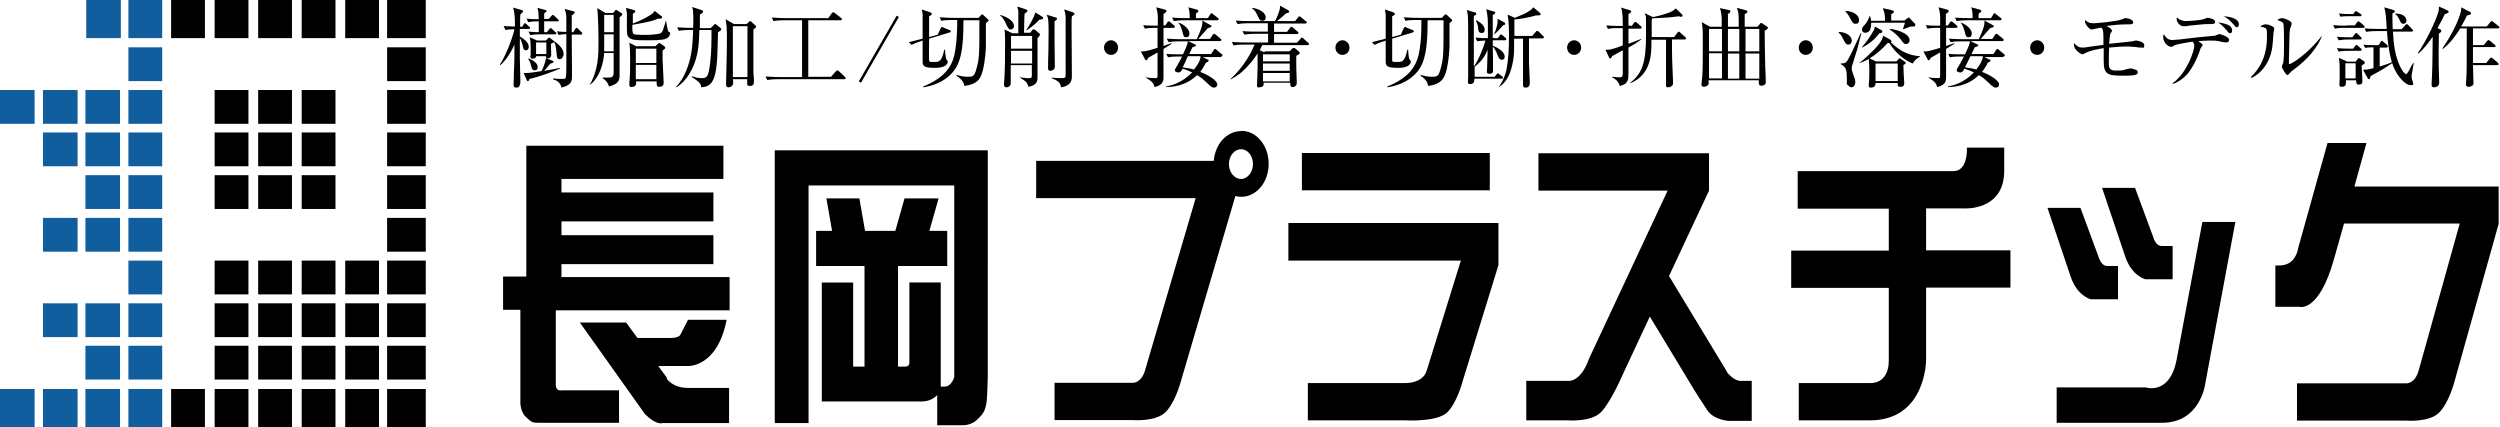
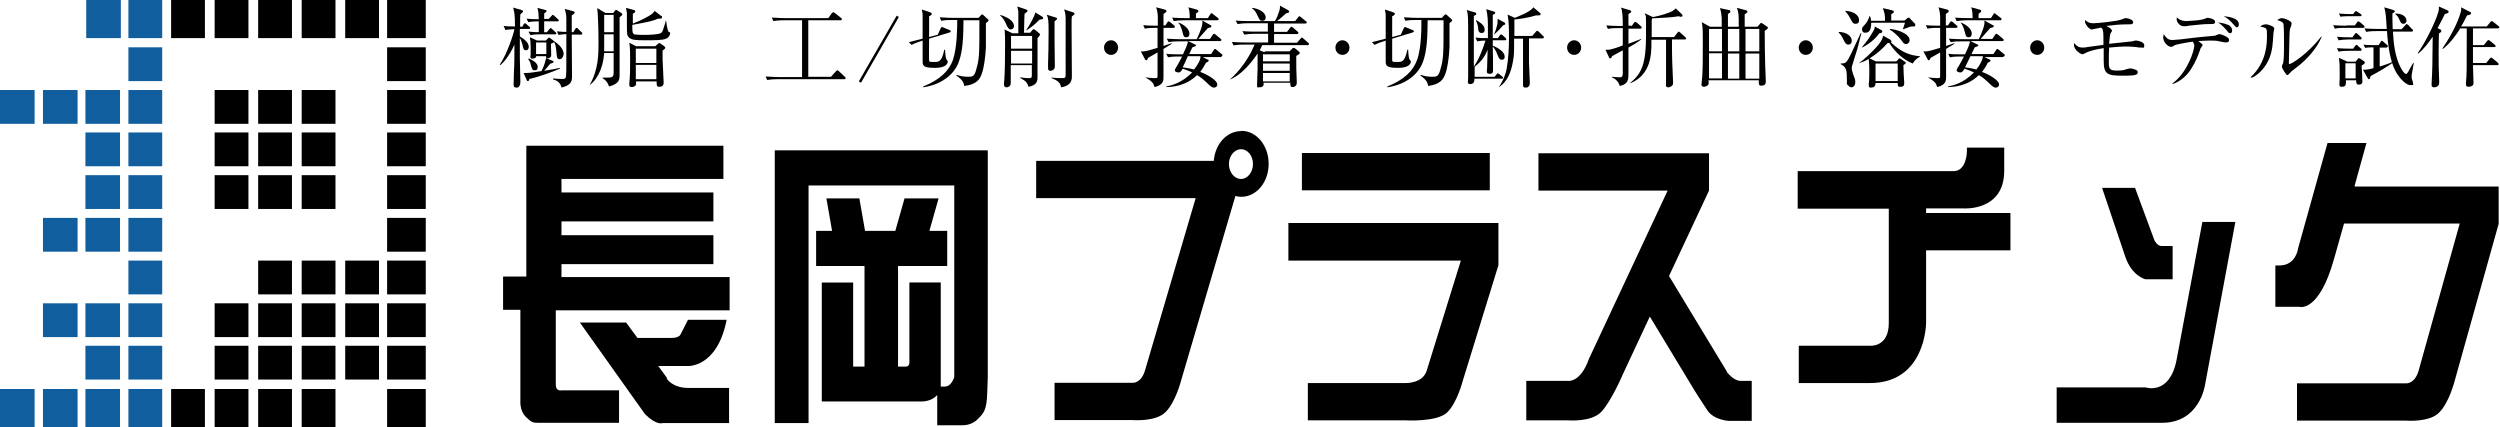
<svg xmlns="http://www.w3.org/2000/svg" version="1.1" viewBox="0 0 924.8 158">
  <defs>
    <style>
      .cls-1 {
        fill: #115e9e;
      }
    </style>
  </defs>
  <g>
    <g id="_レイヤー_1" data-name="レイヤー_1">
      <g>
        <g>
          <path d="M299.1,55.6h-12.5v100.9h12.5v-87.9h53.9v70.9s-1,3.5-3.5,3.5h-1.5c0-.4,0-.8,0-1.3v-37.2h-11.6v29.8s0,1.3-1.4,1.3h-2.8v-37.2h18.2v-13h-6.6l3.4-12h-12.6l-3.4,12h-11.2l-2.1-12h-12.2l2.1,12h-5.9v13h17.9v37.2h-4.2v-31.1h-11.6v44h37.3s3.4,0,5.4-2.4v11.2h9.3s3.3.2,5.6-2.2c2.4-2.3,3.4-3.5,3.6-9.8.2-5,.2-5.7.2-5.8h0V55.6h-66.4Z" />
          <path d="M476.6,82.6v13.8h63.8l-12.6,40.6c-1.4,4.9-7.8,4.7-7.8,4.7h-36.2v13.8h36.2s11.7.7,15.4-3c3.7-3.7,5.7-11.6,5.7-11.6l13.2-42.8v-15.6h-77.7Z" />
          <rect x="481.6" y="56.6" width="69.5" height="13.8" />
-           <path d="M712.4,77.1h14s15,1.1,15-13.9v-8.6h-13.8v1.5s-.1,7.2-4.9,7.2h-57.7v13.9h33.7v15.5h-36.1v13.8h36.1v26.8c0,9.1-7,8.4-7,8.4h-26.3v13.8h26.3c20.8,0,20.8-22.3,20.8-22.3v-26.8h31.2v-13.8h-31.2v-15.5Z" />
+           <path d="M712.4,77.1h14s15,1.1,15-13.9v-8.6h-13.8v1.5s-.1,7.2-4.9,7.2h-57.7v13.9h33.7v15.5h-36.1h36.1v26.8c0,9.1-7,8.4-7,8.4h-26.3v13.8h26.3c20.8,0,20.8-22.3,20.8-22.3v-26.8h31.2v-13.8h-31.2v-15.5Z" />
          <path d="M207.7,97.7h56.2v-10.7h-56.2v-5.1h56.2v-10.7h-56.2v-5h59.9v-12.3h-72.9v48.4h-8.6v12.3h6.4v33.7s-.3,3.5,1.9,5.8c2.3,2.3,2.8,2.3,5,2.3h29.6v-12h-21.3s-2.1.5-2.1-2.1v-27.5h64.3v-12.3h-62.2v-4.6Z" />
          <path d="M246.8,139.9l-3.3-4.5h10.8s11,.8,14.5-17.1h-14.3l-2.8,5.5s-.5,1.2-3.3,1.2h-12.6l-4.2-5.7h-17.1l24.1,33.9c4.3,4.3,6.5,3.3,6.5,3.3h24.6v-13h-15.1c-6,0-8-3.5-8-3.5Z" />
          <path d="M871,68.8l4.4-15.9h-14.4l-10.9,39s-.7,6.3-6.9,6.3h-1.5v15.3h8.9s7.2,2.3,12.8-17.7l3.7-13.1h42.8l-15.2,54.4c-1.4,4.9-4.5,4.7-4.5,4.7h-40.5v13.8h40.5s8.5.7,12.1-3c3.7-3.7,5.7-11.6,5.7-11.6l16.3-58.2v-13.8h-53.2Z" />
          <path d="M805.2,132.9c-2.5,13.5-11.5,10.4-11.5,10.4h-32.9v13.1h39c14,0,15.9-14.1,15.9-14.1l11.2-60.2h-12.2l-9.5,50.8Z" />
          <path d="M459.1,48.5c-5.3,0-9.6,4.8-10.1,11h-65.7v13.8h59l-18.7,63.6c-1.4,4.9-4.5,4.7-4.5,4.7h-29v13.8h29s8.5.7,12.1-3c3.7-3.7,5.7-11.6,5.7-11.6l20.1-68.3c.7.2,1.4.3,2.2.3,5.6,0,10.1-5.4,10.1-12.2s-4.5-12.2-10.1-12.2ZM459.1,66.2c-2.5,0-4.5-2.5-4.5-5.5s2-5.5,4.5-5.5,4.4,2.5,4.4,5.5-2,5.5-4.4,5.5Z" />
          <path d="M638.9,137.6l-21.5-35.5,14.8-31.6v-13.8h-63.1v13.8h47.8l-29.1,62.2c-3.1,8.9-7.7,8.2-7.7,8.2h-15.5v14.6h15.5s8.4.7,12.1-3c3.7-3.7,8.1-14,8.1-14l10-21.4,16.7,27.6s2.2,3.5,4.6,7.1c2.4,3.6,7.9,3.9,7.9,3.9h8.5v-14.8h-4.1c-2.7,0-5.2-3.4-5.2-3.4Z" />
-           <path d="M773.4,110.7h10.1v-12.3h-4c-2.2,0-3.1-3.1-3.1-3.1l-6.8-18.4h-12.2s6.2,18.4,8.6,25.5c2.4,7.1,7.4,8.3,7.4,8.3Z" />
          <path d="M793.6,103.3h10.1v-12.3h-4c-2.3,0-3.1-3.1-3.1-3.1l-6.8-18.4h-12.2s6.2,18.4,8.6,25.5c2.4,7.1,7.4,8.3,7.4,8.3Z" />
        </g>
        <g>
          <path d="M202.1,15.7v4.3h-3.8v-4.3h3.8ZM198.5,14.9l-2.5-1.1c.2,1.2.3,1.8.3,3.6s0,1.5,0,2.7c0,.1-.1.7-.1.9,0,.4.2.7.7.7s1.5-.2,1.4-.9h3.7c0,.4,0,.8.6.8s1.3-.4,1.3-1.2-.1-3.5-.1-4.2c.1,0,.8-.4.9-.4.2-.1.2-.2.2-.3.5.7.7,1.2,1,4.4.1,1.4.2,2,1.2,2s1.4-1.6,1.4-1.8c0-1.1-.4-2.7-3.4-4.8h-.1c0,0-.3-.2-.4-.4l-1.1-.8c0,0-.3-.2-.4-.2s-.2,0-.4.3l-.8.8h-3.3ZM186.8,11.1c1.2-.2,2.3-.3,3.5-.3-.3,1.7-2.6,8.9-5.4,13.1l.2.2c.9-.8,3.1-2.9,5.2-7.6,0,3.4,0,7.2-.2,10.3,0,.7-.1,4.1-.1,4.4,0,.6,0,1.2,1,1.2s.9-.3,1.2-.7c.2-.3.3-.7.3-1.4,0-2.4-.2-6.3-.2-8.7,0-2.6,0-4.1,0-7.6.5.9.8,2,1,2.6.3,1.5.4,2,1.3,2s1-1,1-1.3c0-1.8-2.3-3.2-3.3-3.8v-2.8h3.3c.2,0,.5,0,.5-.3s0-.3-.3-.5l-1-.9c0,0-.4-.4-.6-.4s-.5.3-.5.4l-.5.9h-.8c0-.6,0-4.2.1-4.6q1-.8,1-1.1c0-.3-.3-.4-.6-.5l-3.1-.9c.4,1.4.7,2.3.7,7-2.4,0-3.5-.1-4.2-.2l.6,1.3ZM208.9,3.3c.2.8.6,1.7.6,3.4,0,.7,0,4.3,0,5.1-.3,0-1.7,0-3.5-.2l.6,1.3c.5,0,1.1-.2,2.9-.3v2.7c0,1.5,0,8,0,8.7s0,4.1-.2,4.6c-.2.6-.5.6-1.5.6-1.5,0-2.4-.1-3.2-.2v.4c1.9.4,2.8,1.6,3.1,3,3.6-.9,3.9-2.3,3.9-4.2s-.1-12.9-.1-15.4h3.4c.2,0,.5,0,.5-.4s-.1-.3-.3-.5l-1.2-1.2c-.2-.2-.4-.4-.6-.4s-.4.3-.5.4l-.7,1.2h-.6c0-.9,0-5.2,0-6.2.5-.3,1.1-.7,1.1-1.1s-.6-.4-.7-.5l-3.1-.8ZM201.3,7c0-.2,0-1.7,0-2,0,0,.5-.4.6-.5.2-.2.3-.3.3-.4,0-.3-.3-.4-.5-.4l-2.9-.8c.4,1.4.4,1.7.5,4.2-2.1,0-2.8,0-4.5-.2l.6,1.3c1.4-.3,3-.3,3.9-.3v4c-.6,0-2,0-3.8-.2l.7,1.3c1.5-.3,3-.3,3.8-.3h5.3c.2,0,.5,0,.5-.3s-.2-.4-.3-.5l-1.2-1.1c0,0-.4-.4-.6-.4s-.2,0-.5.4l-.9,1.1h-1c0-.6,0-3.4,0-4h4.9c.2,0,.5,0,.5-.3s-.2-.4-.3-.5l-1.3-1.2c-.3-.3-.5-.4-.6-.4s-.2,0-.5.4l-1,1.1h-1.6ZM207.1,25.1c-1.2.3-2.7.6-5.8,1.1.4-.4,1.9-2.2,2.2-2.6.6-.2,1.3-.4,1.3-.7s-.2-.3-.6-.5l-2.2-.9c-.5,2.3-1,3.4-1.7,4.8-1.5.2-4.1.7-5.5.7s-.7,0-1.1,0l1.1,2.5c0,.2.2.5.5.5s.5-.4.5-.8c3-.6,8.1-2.4,11.3-3.8v-.3ZM195.4,21.9c.3.4.7.8,1,2.2.3,1.1.4,1.9,1.4,1.9s1.1-.6,1.1-1.3c0-1.7-2.7-2.8-3.4-3.1v.2Z" />
          <path d="M227,5.5v6.4h-3.5v-6.4h3.5ZM223.8,4.7l-2.9-1.7c0,.3.2,1.5.2,1.8.1,1.1.3,6.2.3,10.8s0,10.1-3.3,15.9h0c1.8-1.3,3.1-3.3,4-5.5,1.1-2.8,1.2-4.6,1.4-6.4h3.5c0,1.8,0,4.8,0,6.6s0,2.5-2,2.5-1.6,0-2.1,0v.2c.9.6,1.8,1.3,2.4,3.1,3.6-1,3.9-2.3,3.9-4.3h0c0-7.7,0-14.6,0-21.3.4-.3,1-.8,1-1.1s-.2-.4-.4-.5l-1.2-.8c-.2-.1-.4-.3-.6-.3-.3,0-.4,0-.6.4l-.6.7h-2.9ZM227,12.7v6.3h-3.5c0-1.8,0-4.5,0-6.3h3.5ZM235.5,17.2l-2.7-1.4c.3,2,.3,3.9.3,6.7s0,5.2-.3,8.4v.5c0,.6.3.8.9.8s1.4-.3,1.6-1c0-.4,0-.6,0-1.1h7.6c0,1.5,0,2,.9,2s1.7-.2,1.7-1.6-.4-7.3-.4-8.7c0-1.4,0-2.3,0-3.1.4-.3,1-.7,1-1s-.2-.4-.4-.6l-1.2-.9c-.1,0-.5-.3-.6-.3-.2,0-.5.3-.7.5l-.8.7h-6.8ZM242.8,18v5.3h-7.6v-5.3h7.6ZM242.8,24v5.3h-7.6v-5.3h7.6ZM242.3,3.9c-.1.1-.7.8-.8,1-.8.7-3.8,2.5-7.4,3.8,0-.1,0-2.7,0-3.6.5-.3.9-.5.9-.9s-.3-.4-.6-.5l-2.8-.8c0,.3.2,1.5.3,1.8,0,.3,0,3.7,0,4.3,0,3.7,0,4.1.8,4.9.9.8,2,1,5.8,1s6.6,0,7.9-.6c1.2-.5,1.5-1.6,1.5-2s0-.2-.1-.3c-.2-.1-.4-.2-.5-.3-.4-.5-.8-3.2-.9-4h-.2c0,.6-.1.8-.6,2.3-.4,1.3-.6,1.9-1.1,2.2-.8.6-4.6.7-5.8.7s-2.3,0-3.3-.1c-1.5,0-1.5-.7-1.5-3.6,6.5-1.2,7.1-1.3,9.5-2.3.4,0,.5,0,.6,0,.3,0,.9,0,.9-.5s-.2-.5-.3-.5l-2.5-1.9Z" />
-           <path d="M276.5,9.7v18.8h-5.4V9.7h5.4ZM258.9,10.4c0-.6,0-3.3,0-3.9,0-.4,0-.6,0-1.1.6-.4,1.2-.7,1.2-1.1s-.4-.5-.6-.6l-3.5-1.1c.2.6.4,1,.4,2,0,.7.2,2.5,0,5.7h-.9c-.5,0-2.4,0-5-.2l.6,1.3c1.5-.3,3.3-.3,3.8-.3h1.5c-.2,7.5-1,11.2-2.5,14.9-.9,2.2-2.1,4.4-3.8,6.1l.2.2c1.2-.8,4.3-3,6.5-8.6,1.7-4.3,1.8-8.9,1.9-12.6h4.5c0,4,0,8.1-.5,12.1-.6,5.4-1.3,5.7-3,5.7s-2.1-.2-3.8-.7v.3c1.2.7,1.9,1.3,2.5,1.8.9.8.9,1.3,1,2,3.4-.3,5.7-1.4,6-13.2l.2-6.7v-.5c.5-.3,1.2-.6,1.2-1s-.2-.5-.3-.6l-1.5-1.2c-.2-.2-.3-.2-.5-.2s-.3.2-.4.3l-1.2,1.2h-4.1ZM271.5,8.9l-3.1-1.8c.4,1.9.5,4.3.5,6.8,0,3.7,0,5-.3,16.3,0,.1,0,.9,0,1.1s0,1,.9,1,1.5-.7,1.6-1c.2-.5.1-1.8,0-2h5.3c0,.6,0,1,0,1.4,0,.6,0,1.1.9,1.1s1.6-.1,1.6-1.7-.2-2.8-.2-3.3v-15.9c.5-.4,1-.7,1-1s-.2-.4-.3-.5l-1.4-1.3c-.2-.2-.3-.3-.5-.3s-.2,0-.3.2l-1,.9h-4.6Z" />
          <path d="M310.9,7.5c.2,0,.5,0,.5-.4s-.2-.4-.3-.5l-2.3-1.8c-.3-.2-.5-.3-.6-.3s-.3.2-.5.4l-1.3,1.8h-15.9s-2.4,0-5-.2l.6,1.3c1.5-.3,3.6-.3,3.8-.3h6.8v21h-8.5s-2.4,0-5-.2l.6,1.3c1.5-.3,3.6-.3,3.8-.3h24.7c.2,0,.5,0,.5-.4s-.2-.4-.3-.5l-2.1-2c-.1,0-.4-.4-.6-.4s-.2,0-.6.4l-1.8,2h-8.4V7.5h11.7Z" />
          <path d="M317.7,30.1l.8.5,14-24.3-.8-.5-14,24.3Z" />
          <path d="M347,12.6l.9-2c.2-.3.3-.6.5-.6s.4,0,.6.2l2.2.9c.2,0,.5.2.5.5s-.3.3-.4.4l-7.6,2.3c0,1.3-.1,7.7,0,8.1,0,.3.3.5.7.5.6,0,1.1,0,1.6,0,1.2,0,2.4,0,3.3-4.5h.3c0,.5.2,2.9.4,3.3.1.3.2.4.5.8.1,0,.1.4.1.4,0,.5-.6,1.3-1.3,1.6-1,.5-2.4.6-3.5.6-4.5,0-4.5-.9-4.5-2.7s0-6.4,0-7.4l-.5.2c-2,.6-3,1.1-3.6,1.4l-1-1c1.6-.4,1.9-.5,5.1-1.3,0-3.6,0-7.5,0-8.6,0-.9-.2-1.6-.3-2.2l3.2,1.1c0,0,.5.2.5.5,0,.4-.5.7-1,.9,0,.6,0,1,0,1.5,0,1,0,5.3,0,6.2l3.3-.9ZM361.8,6.8l1-1.1c.2-.2.4-.4.5-.4s.4.2.6.4l1.3,1.2c.2.2.5.4.5.6s-.2.4-.3.5c0,0-.7.5-.7.6,0,0,0,.4,0,.4v8.6c-.2,3.9-.8,7.8-1.5,9.6-.7,2-1.7,4-6.5,4.6-.2-1.1-.4-2.1-3-3.9l.2-.2c.6.2,2.2.7,4,.7s2.5,0,3.2-2.6c1.2-4.1,1.2-5.5,1.2-18.3h-5.9v.3c0,9.2-.8,12.8-2,15.8-1.5,3.5-5.5,7.6-12.9,8.7v-.3c6.2-2.5,9.5-5.7,11-9.8,1.6-4.7,1.6-12.4,1.6-14.8h-2.1c-.9,0-2.4,0-3.8.3l-.6-1.3c2.6.2,4.5.2,5,.2h9.4Z" />
          <path d="M381.8,18h-7.8v-4.7h7.8v4.7ZM378.8,12.5c.1-4.8.1-5.4.2-7.4,1-.8,1.1-.8,1.1-1.1s-.2-.3-.5-.5l-3.3-1.1c.2.8.3,1.2.4,1.7,0,.8,0,1.8,0,8.2h-2.2l-2.9-1.4c.2,1.3.2,4.2.2,4.7,0,3.8,0,11.7-.4,15.2,0,.3,0,.4,0,.5,0,.8.5,1,.9,1,.7,0,1-.3,1.2-.5.3-.3.4-.5.4-1.4s0-5.3,0-6.3h7.8v3.7c0,1-.2,1.1-1.3,1.1s-2.2-.2-3-.3v.2c1,.6,2,1.2,2.4,1.8.6,1,.6,1.2.6,1.5,3.4-.5,3.4-2.5,3.4-3.5,0-2.3,0-6,0-8.4s0-4.5,0-6.1c.4-.5.9-.9.9-1.3s0-.3-.3-.5l-1.4-1.2c-.3-.2-.4-.3-.6-.3s-.4.2-.5.3l-.8,1h-2.7ZM381.8,23.5h-7.8v-4.7h7.8v4.7ZM370,5.7c1.3,1.2,1.8,2.3,2.4,3.7.6,1.2,1,1.5,1.5,1.5s1.2-.4,1.2-1.3-.8-2.8-5.1-4.1v.3ZM387.2,5.4c.6,1.5.7,2,.7,6.5s-.1,8.7-.2,11.6c0,.3,0,1.5,0,1.8,0,.5.3.9.8.9s.9-.2,1.3-.5c.4-.4.4-.9.4-1.2s-.1-8.1-.1-9.6,0-2.4,0-7c.8-.6.9-.7.9-1s-.2-.4-.4-.4l-3.5-1.1ZM383,4.6c-.4,1.6-1.9,4.3-3.4,6.6h.2c2.6-1.8,2.8-2,4.7-3.9.2,0,.9-.2,1-.2.2,0,.4-.2.4-.4s-.1-.4-.3-.5l-2.6-1.6ZM393.6,3.4c.6,1.4.6,3.1.6,3.6v20.2c0,1.6,0,1.7-1.6,1.7s-2.7-.1-3.6-.2v.2c1.7.7,3.3,1.4,3.5,3.4,4-.6,4-3,4-4.1s0-.6,0-1.2c-.1-10.7-.1-11.9-.1-16.3s0-3.4.1-4.6c.9-.7,1-.8,1-1s-.3-.4-.4-.5l-3.4-1.1Z" />
          <path d="M411,20.3c1.5,0,2.6-1.2,2.6-2.7s-1.2-2.7-2.6-2.7-2.6,1.2-2.6,2.7,1.1,2.7,2.6,2.7Z" />
          <path d="M444.1,20.9c0,1.4-1.2,3.3-2.4,4.8-.7-.2-2-.5-4.2-.8.5-.9,1.3-2.7,1.9-4.1h4.6ZM451.7,20.9c.1,0,.5,0,.5-.4s-.2-.4-.3-.5l-1.8-1.5c-.4-.3-.5-.4-.6-.4-.2,0-.4.2-.5.4l-1,1.5h-8.1c.8-1.7.9-1.9,1.2-2.5,1-.3,1.3-.4,1.3-.7s0-.2-.2-.3l-2.7-1.3h11.8c.1,0,.5,0,.5-.4s-.2-.3-.3-.5l-1.8-1.5c-.1,0-.4-.3-.6-.3s-.4.2-.5.4l-1,1.5h-4.3c.1-.1,1.7-2,3.5-4,1.2-.3,1.3-.3,1.3-.7s0-.3-.3-.4l-3-1.7c0,.7,0,1.4-.1,1.6-.3,1.7-1.8,4.9-2,5.3h-6.1c-.6,0-2.4,0-5-.2l.7,1.3c1.4-.3,3-.3,3.8-.3h3.3c0,1.1-1.2,3.5-1.8,4.8h-1.2c-1.7,0-3.3,0-5-.2l.7,1.3c1.4-.3,3-.3,3.8-.3h1.4c-.4.7-1.2,2.4-2.4,4.3-.2.4-.3.6-.3.8,0,.6.9.8,1.4.8s.9-.3,1.5-1.4c1.1.4,2.1.7,3.5,1.4-3.9,4-7.8,4.8-9.6,5.2v.2c2,0,7.2-.3,11.4-4.4,1.6.9,1.7,1,4.7,3.8.9.8,1.3.8,1.6.8.5,0,1.2-.3,1.2-1.2,0-1.4-3.3-3.5-6.3-4.6,1.2-1.6,1.7-2.7,2.1-3.4.6-.3,1-.4,1-.8s0-.3-.4-.4l-1.8-.9h6.9ZM430.4,9.5v-4.3c.1-.1.8-.6.9-.7.1,0,.2-.2.2-.4,0-.2-.2-.4-.4-.5l-3.4-.9c.5,1.6.6,2.8.6,3.3v3.5c-1.8,0-3.5,0-5.4-.2l.6,1.3c1.5-.3,3-.3,3.8-.3h.9v7.4c-4.6,1.4-5.3,1.4-6.2,1.3l1.6,3c.1.2.2.3.4.3.3,0,.5-.3.7-.9.5-.3,3-1.7,3.5-2v8.4c0,1,0,1.1-1.1,1.1s-1.8-.1-3.4-.3h0c2.8,1.7,3,2.3,3.4,3.6,3.3-.7,3.3-2.6,3.3-3.6s0-1.3,0-1.6c0-1.3,0-7.5,0-8.9.4-.3,2.6-1.6,3.1-1.9l-.2-.2c-.4.2-.7.2-2.9,1v-6.7h3.7c.2,0,.5,0,.5-.4s-.2-.4-.3-.5l-1.4-1.2c-.4-.3-.5-.3-.6-.3-.2,0-.4.2-.5.4l-.7,1.1h-.6ZM442.4,6.7c0-1.2,0-1.4,0-1.7.7-.4.9-.6.9-.9s-.2-.4-.4-.5l-3.3-.9c.4,1.1.5,2.2.5,4h-1.5c-.9,0-2.9,0-5-.2l.6,1.3c1.3-.2,2.5-.3,3.8-.3h12.3c.2,0,.5,0,.5-.4s-.2-.3-.3-.5l-1.7-1.3c-.3-.3-.4-.4-.6-.4s-.3,0-.5.4l-.9,1.4h-4.4ZM435.9,8.4c.5.6,1,1.4,1.6,3.7.3,1.3.5,1.7,1.3,1.7s1.2-.5,1.2-1.4-.6-1.8-1.3-2.4c-.6-.6-1.5-1.2-2.8-1.7h0Z" />
          <path d="M477.1,23.5v2.7h-9.9v-2.7h9.9ZM467.7,19.3l-1.7-.7c.5-.9.7-1.4.9-1.9h16.8c.1,0,.5,0,.5-.4s-.3-.5-.3-.5l-1.7-1.5c-.2-.2-.4-.4-.6-.4s-.2,0-.5.4l-1.3,1.5h-8.5v-3.2h8.5c0,0,.5,0,.5-.4s0-.3-.3-.5l-1.7-1.5c0,0-.4-.3-.6-.3s-.3.2-.5.4l-1.1,1.5h-4.8v-3.1h11.6c.1,0,.5,0,.5-.4s-.3-.4-.4-.5l-1.7-1.4c-.3-.2-.5-.4-.6-.4s-.2,0-.5.4l-1.1,1.4h-6.7c1.2-.9,2.8-2.4,3.4-2.9.1,0,.7-.2.8-.2.1,0,.3-.2.3-.4s-.3-.5-.5-.6l-2.9-1.6c0,.7,0,1.3-.4,2.3-.4,1.2-.9,2.6-1.5,3.4h-9.5c-.6,0-2.8,0-5-.2l.7,1.3c1.2-.2,2.5-.3,3.8-.3h7.4v3.1h-4.4c-.9,0-2.9,0-5-.2l.7,1.3c1.3-.2,2.5-.3,3.8-.3h5v3.2h-8.4c-.5,0-2.8,0-5-.2l.6,1.3c1.5-.3,3-.3,3.8-.3h4c-.5,1.1-.8,1.8-1.3,2.8-2,3.7-4.5,7.1-7.6,9.9v.2c1.1-.6,2.5-1.3,4.2-2.8,2.8-2.5,4.6-5,5.8-6.8,0,1.4,0,4.1,0,5.6,0,.9-.2,5.2-.2,6.2s.3.7.7.7,1.1,0,1.4-.4c.4-.3.4-.7.3-1.3h9.9c0,1,0,1.6.8,1.6s.9-.2,1.3-.6c.2-.2.3-.6.3-1v-.3c-.2-4.5-.2-5.1-.2-9.6.1-.1.8-.6,1-.6.1-.1.3-.3.3-.5s-.2-.4-.4-.6l-1.2-1c-.4-.3-.5-.3-.6-.3-.3,0-.5.2-.7.4l-.9.9h-9ZM477.1,20.1v2.6h-9.9v-2.6h9.9ZM477.1,27v3.1h-9.9v-3.1h9.9ZM463.3,3.2c.4.3,1.2.9,1.9,2.6.7,1.5.9,1.9,1.7,1.9s1.3-.3,1.3-1.3c0-1.8-2.5-3.2-5-3.5v.3Z" />
          <path d="M496.6,20.3c1.5,0,2.6-1.2,2.6-2.7s-1.2-2.7-2.6-2.7-2.6,1.2-2.6,2.7,1.1,2.7,2.6,2.7Z" />
          <path d="M518.3,12.6l.9-2c.2-.3.3-.6.5-.6s.4,0,.6.2l2.2.9c.2,0,.5.2.5.5s-.3.3-.4.4l-7.6,2.3c0,1.3,0,7.7,0,8.1,0,.3.3.5.7.5.5,0,1.1,0,1.6,0,1.2,0,2.4,0,3.3-4.5h.3c0,.5.2,2.9.4,3.3.1.3.2.4.5.8.1,0,.1.4.1.4,0,.5-.6,1.3-1.3,1.6-1,.5-2.4.6-3.5.6-4.5,0-4.5-.9-4.5-2.7s0-6.4,0-7.4l-.5.2c-2,.6-3,1.1-3.6,1.4l-1-1c1.6-.4,1.9-.5,5.1-1.3,0-3.6,0-7.5,0-8.6,0-.9-.2-1.6-.3-2.2l3.2,1.1c0,0,.5.2.5.5,0,.4-.5.7-1,.9,0,.6,0,1,0,1.5,0,1,0,5.3,0,6.2l3.3-.9ZM533.2,6.8l1-1.1c.2-.2.4-.4.6-.4s.4.2.6.4l1.3,1.2c.2.2.5.4.5.6s-.2.4-.3.5c0,0-.7.5-.7.6,0,0,0,.4,0,.4v8.6c-.2,3.9-.8,7.8-1.5,9.6-.7,2-1.8,4-6.4,4.6-.2-1.1-.4-2.1-2.9-3.9l.2-.2c.6.2,2.2.7,4,.7s2.5,0,3.2-2.6c1.2-4.1,1.2-5.5,1.2-18.3h-5.9v.3c0,9.2-.8,12.8-2,15.8-1.5,3.5-5.5,7.6-12.9,8.7v-.3c6.2-2.5,9.5-5.7,11-9.8,1.7-4.7,1.6-12.4,1.6-14.8h-2.1c-.9,0-2.4,0-3.8.3l-.6-1.3c2.6.2,4.5.2,5,.2h9.4Z" />
          <path d="M546,7.7c.4.7.8,2,.8,2.7,0,.6.1,1.8,1.2,1.8s1.2-.6,1.2-1.3c0-1.6-1.8-2.7-3.2-3.5v.2ZM546.3,15.3c.9-.2,1.5-.2,3.2-.3-.7,2.5-2.6,7.4-4.3,9.6,0-1,0-6.9,0-6.9V6.5c0,0,0-.6,0-.6.6-.3.9-.4.9-.8s-.3-.5-.5-.5l-3-.9c.5,1.8.5,2.1.5,11.7s0,6.9,0,13.3c0,.2-.1,1.3-.1,1.6s0,.8.8.8c1.6,0,1.6-1.2,1.6-2h10.1c.2,0,.5,0,.5-.3s-.2-.4-.3-.5l-1-.8c-.1,0-.5-.4-.6-.4s-.3.2-.5.4l-.7.9h-7.4v-3.7s0,0,0,0c2.4-1.9,3.7-3.6,4.8-6.3,0,1-.2,5.7-.2,6.8,0,.2-.1,1.1-.1,1.3,0,.4.2.8.9.8s1.4,0,1.4-1.3,0-6.9-.1-8.8c.5.6,1.1,1.3,1.8,3.2.3.7.6,1.7,1.5,1.7s1.1-.4,1.1-1.2c0-1.5-1.9-3-4.4-4,0-.7,0-1.6,0-2h4.5c.2,0,.5,0,.5-.4s-.2-.3-.3-.5l-1-.9c-.5-.4-.6-.4-.6-.4-.2,0-.4.3-.5.4l-.7,1h-1.9c0-1.8,0-3.6,0-5.4s0-2.6,0-3.2c.5-.2.9-.4.9-.8s-.2-.3-.4-.4l-2.9-.9c.6,2.4.6,4.8.6,7.2s0,3,0,3.5c-2.1,0-2.9,0-4.6-.2l.6,1.3ZM560.3,7.2c1.5-.1,5.4-.7,7.9-1.5,1.3,0,1.7,0,1.7-.4s-.1-.4-.2-.5l-2.5-2.1c-.3.4-.7,1-2.4,1.9-.8.5-1.2.6-4.4,2l-2.7-1.2c.5,2.7.5,5.7.5,8.5,0,4-.2,7.9-.9,11.8-.7,3.2-2.2,5.6-2.9,6.6h0c3.3-2.1,4.6-5.7,5.3-9.7.4-2.3.4-2.9.4-8.3h3.3c0,10.9,0,11,0,15.4,0,.3,0,1.5,0,1.7,0,.4,0,1,.9,1s1-.2,1.3-.6c.3-.3.3-.7.3-1.2v-.3l-.3-7.3v-8.8c0,0,0,0,0,0h5c.1,0,.5,0,.5-.4s0-.3-.3-.5l-1.5-1.5c-.2-.2-.5-.4-.7-.4s-.2,0-.5.4l-1.3,1.5h-6.6c0-.9,0-4.8,0-5.6v-.6ZM554,6.8c0,1.3,0,1.6-.1,2.2-.3,1.3-.7,2.6-1.3,3.8h0c1.3-1,2.1-1.9,3.5-3.5.2,0,.7-.1.7-.5s-.2-.4-.3-.5l-2.6-1.4Z" />
          <path d="M582.3,20.3c1.5,0,2.6-1.2,2.6-2.7s-1.2-2.7-2.6-2.7-2.6,1.2-2.6,2.7,1.1,2.7,2.6,2.7Z" />
          <path d="M611,7.3c0,2.1,0,4.2,0,6.4h8.3l1.2-1.6c.3-.4.4-.4.5-.4.2,0,.5.3.6.4l1.8,1.6c.2.2.3.3.3.5,0,.4-.4.4-.5.4h-4.7c0,0,0,.3,0,.4,0,7.3.1,8.1.4,15.4,0,0,0,0,0,.2,0,.5,0,.8-.4,1.1-.4.4-.9.6-1.4.6-.9,0-.9-.6-.8-1.4,0-1.3,0-15.9,0-16.2h-5.4v.9c0,4.1,0,12-7.8,15.2v-.2c4.3-3.4,5.8-7.3,5.8-17.5s0-6.1-.5-8.2l3,1.4c.8-.1,3.6-.7,5.9-1.6.6-.2,1.8-.7,2.6-1.6l2.3,2.2c.1,0,.2.4.2.5s0,.4-.5.4-.5,0-.8-.2c-3.5.5-4.2.5-10,.8h0v.6ZM603.5,9.8l.9-1.3c0,0,.3-.4.5-.4s.2,0,.6.3l1.5,1.3c.2.2.3.3.3.5,0,.3-.3.4-.5.4h-4.4v5.6c.7-.3,4-1.5,4.7-1.8v.2c-1.4,1.1-3.2,2.2-4.7,3,0,.8,0,3.6,0,5.4,0,1.8,0,3.4,0,3.9,0,2.5,0,4.2-3.2,4.9-.3-.9-.9-2.3-2.9-3.2v-.2c1.3.1,2.1.2,2.6.2.8,0,1.4,0,1.4-1.5,0-2.7,0-5.8,0-8.5-1.4.8-2.9,1.6-4,2.2,0,.3-.3.8-.7.8s-.3-.2-.4-.4l-1.3-2.8c.3,0,.6,0,1,0,1.1,0,3.9-1,5.4-1.6,0-1.1,0-6.1,0-6.4h-1.7c-1.3,0-2.6,0-3.8.3l-.6-1.3c2.2.2,4.3.2,5,.2h1.1c0-1.5,0-4-.3-5.4,0-.6-.2-1-.4-1.4l3.4,1c.1,0,.4.2.4.5s0,.3-1,.9c0,.7,0,3.7,0,4.3h1.1Z" />
          <path d="M643.4,10.7v8.3h-4.2v-8.3h4.2ZM639.2,9.9c0-.2,0-4,0-4.7.9-.6.9-.7.9-.9,0-.4-.2-.6-.6-.6l-3.3-.7c.3.7.5,1.4.7,3.8,0,.4,0,2.6,0,3.1h-4.3l-3.1-1.7c.4,2,.4,2.7.4,7.9s0,9-.2,12.2c0,.4-.3,2.5-.3,3,0,.7.6.8.9.8.6,0,1.5-.4,1.7-.9.1-.2.1-.4,0-1.5h18.6c0,1.4,0,2,.9,2s1.7-.3,1.7-1.4-.1-3.9-.2-5.4c-.1-4.4-.2-8.3-.2-13.5.5-.3,1.2-.8,1.2-1.1s-.2-.4-.4-.5l-1.6-1.1c0,0-.3-.2-.5-.2s-.3,0-.5.4l-.9,1h-4.7c0-.4,0-2.1,0-2.3v-2.3c.9-.6,1-.7,1-1s0-.3-.5-.5l-3.4-.9c.7,1.8.7,2.6.7,7h-4.2ZM643.4,19.8v9.3h-4.2v-9.3h4.2ZM632.2,29v-9.3h4.8v9.3h-4.8ZM632.2,19v-8.3h4.8v8.3h-4.8ZM650.8,10.7v8.3h-5.1v-8.3h5.1ZM650.8,19.8v9.3h-5.1v-9.3h5.1Z" />
          <path d="M668,20.3c1.5,0,2.6-1.2,2.6-2.7s-1.2-2.7-2.6-2.7-2.6,1.2-2.6,2.7,1.1,2.7,2.6,2.7Z" />
          <path d="M702,23.5v6.5h-8.2v-6.5h8.2ZM693.9,22.7l-2.3-1.1c2.5-1.5,4.7-3.5,6.7-5.7q.3,0,.6,0c2.1,3.5,5.5,6.4,8.7,7.6.3-.6.9-1.6,2.6-2.5v-.2c-3.5-.3-6.7-1.3-10.7-5.1.1-.1.2-.2.2-.4s-.2-.4-.4-.6l-2.7-1.5c-.2,1-.5,1.8-1.6,3.2-2.1,2.6-6.1,6.2-7.4,7h0c1-.3,2.1-.7,3.7-1.6.2,2.7.2,3,.2,4.4s0,3.2-.2,4.9c0,.1,0,.4,0,.6,0,.6.3.7.8.7,1.6,0,1.7-1.1,1.7-1.7h8.2c0,.9,0,1.4.8,1.4s1.6,0,1.6-1.2,0-.5,0-.6c-.2-2.8-.2-3.2-.3-6.2.1,0,.6-.5.7-.5.1-.1.2-.2.2-.3,0-.2-.2-.4-.4-.5l-1.3-.9c-.4-.3-.4-.3-.6-.3s-.3,0-.5.4l-.7.7h-7.6ZM692.1,7.5c0-.9-.3-1.2-.4-1.6h-.1c-.5,1.7-1.3,2.6-1.4,2.8-1.1,1.2-1.4,1.5-1.4,2.1s.2,1.3,1.1,1.3,2.3-.1,2.3-3.7h12.5c-.2.8-.7,2-.8,2.4h.1c.3,0,1.9-.7,2.3-.8.5-.2.6-.2,1.3-.2s.9,0,.9-.6-.1-.4-.3-.6l-1.6-1.7c-.3-.4-.4-.4-.5-.4s-.2,0-.6.3l-1,.8h-4.9v-2.3c.9-.6,1-.7,1-.9,0-.4-.4-.5-.7-.6l-3.4-.8c.7,2,.8,2.4.8,4.7h-5.2ZM682.6,4.2c.5.5,1,1,1.9,2.7.7,1.4,1,1.9,1.9,1.9s1.3-.4,1.3-1.4c0-1.8-2-3.2-5-3.4v.2ZM680.1,12c.4.4,1.1,1,1.8,2.6.6,1.2,1,1.9,1.8,1.9s1.3-.5,1.3-1.5c0-1.5-1.7-3.1-4.8-3.2v.2ZM688.3,12.3c-.5,1.1-2.9,6.3-3.5,7.5-1.8,3.6-1.9,3.6-3.9,3.7v.2c2.1,1.2,2.3,2.1,2.3,5.8s0,1.3.3,1.8c.2.4.7,1,1.4,1s1.4-.7,1.4-1.8,0-.9-.8-3.1c-.4-1.2-.5-1.5-.5-2.1s0-.7.3-1.5c0-.2,1.6-5.1,1.8-5.8,1.2-4.7,1.3-5.2,1.5-5.7h-.2ZM699.1,11c1.2.6,3.1,2.4,3.8,3.3,1.3,1.8,1.5,2,2.2,2s1.3-.6,1.3-1.4c0-2.7-5.3-4.1-7.3-4.2v.2ZM693.5,9.8c0,.6,0,.9-1,2.5-1.7,2.9-3.2,4.5-3.7,5.1v.2c2.3-1.1,4.9-3.1,6.4-5.3.6,0,1.1-.2,1.1-.6s-.2-.5-.4-.6l-2.4-1.3Z" />
          <path d="M733.5,20.9c-.1,1.4-1.2,3.3-2.4,4.8-.7-.2-2-.5-4.2-.8.5-.9,1.3-2.7,2-4.1h4.6ZM741.1,20.9c.1,0,.5,0,.5-.4s-.2-.4-.3-.5l-1.8-1.5c-.4-.3-.5-.4-.6-.4-.2,0-.4.2-.5.4l-1,1.5h-8.1c.8-1.7.9-1.9,1.2-2.5,1-.3,1.3-.4,1.3-.7s0-.2-.2-.3l-2.7-1.3h11.8c.1,0,.5,0,.5-.4s-.2-.3-.3-.5l-1.8-1.5c-.1,0-.4-.3-.6-.3-.2,0-.4.2-.5.4l-1,1.5h-4.3c.1-.1,1.7-2,3.5-4,1.2-.3,1.3-.3,1.3-.7s0-.3-.3-.4l-3.1-1.7c0,.7,0,1.4-.1,1.6-.3,1.7-1.8,4.9-2,5.3h-6.1c-.6,0-2.4,0-5-.2l.7,1.3c1.4-.3,2.9-.3,3.8-.3h3.3c0,1.1-1.2,3.5-1.8,4.8h-1.2c-1.7,0-3.3,0-5-.2l.6,1.3c1.4-.3,3-.3,3.8-.3h1.4c-.4.7-1.2,2.4-2.4,4.3-.2.4-.3.6-.3.8,0,.6.9.8,1.4.8s.9-.3,1.5-1.4c1.1.4,2.1.7,3.5,1.4-3.9,4-7.7,4.8-9.6,5.2v.2c2,0,7.2-.3,11.4-4.4,1.6.9,1.7,1,4.7,3.8.9.8,1.3.8,1.6.8.5,0,1.2-.3,1.2-1.2,0-1.4-3.3-3.5-6.3-4.6,1.2-1.6,1.8-2.7,2.1-3.4.6-.3,1-.4,1-.8s0-.3-.4-.4l-1.8-.9h6.9ZM719.8,9.5v-4.3c.1-.1.8-.6.9-.7,0,0,.2-.2.2-.4,0-.2-.2-.4-.4-.5l-3.4-.9c.5,1.6.6,2.8.6,3.3v3.5c-1.8,0-3.5,0-5.3-.2l.6,1.3c1.5-.3,3-.3,3.8-.3h.9v7.4c-4.6,1.4-5.2,1.4-6.2,1.3l1.6,3c0,.2.2.3.4.3.3,0,.4-.3.7-.9.5-.3,3-1.7,3.5-2v8.4c0,1,0,1.1-1.1,1.1s-1.8-.1-3.4-.3h0c2.8,1.7,3,2.3,3.4,3.6,3.3-.7,3.3-2.6,3.3-3.6s0-1.3,0-1.6c0-1.3,0-7.5,0-8.9.4-.3,2.6-1.6,3.1-1.9l-.2-.2c-.4.2-.7.2-2.9,1v-6.7h3.7c.2,0,.5,0,.5-.4s-.2-.4-.3-.5l-1.4-1.2c-.4-.3-.5-.3-.6-.3-.2,0-.4.2-.5.4l-.7,1.1h-.7ZM731.9,6.7c0-1.2,0-1.4.1-1.7.7-.4.9-.6.9-.9s-.2-.4-.4-.5l-3.3-.9c.4,1.1.5,2.2.5,4h-1.5c-.9,0-2.9,0-5-.2l.6,1.3c1.3-.2,2.5-.3,3.8-.3h12.3c.2,0,.5,0,.5-.4s-.2-.3-.3-.5l-1.7-1.3c-.3-.3-.4-.4-.6-.4s-.3,0-.4.4l-.9,1.4h-4.4ZM725.3,8.4c.5.6,1,1.4,1.6,3.7.3,1.3.5,1.7,1.3,1.7s1.2-.5,1.2-1.4-.6-1.8-1.3-2.4c-.6-.6-1.5-1.2-2.8-1.7h0Z" />
          <path d="M751,17.6c0-1.5,1.2-2.7,2.6-2.7s2.6,1.2,2.6,2.7-1.1,2.7-2.6,2.7-2.6-1.2-2.6-2.7Z" />
          <path d="M781.3,11.2c0,.3-.2.6-.6,1.2-.2.3-.4,2.8-.5,3.8,1.3-.2,8.2-.8,8.5-.9.2,0,1-.3,1.2-.3,0,0,.2,0,.4,0,.2,0,2.9.4,2.9,1.7s-.2.9-1.2.9-.5,0-1.9-.2c-.7,0-1.8-.2-3.3-.2-2.2,0-4.4.2-6.6.4-.1,2.3-.1,3-.1,5.2s0,3.3,2.6,3.3,2.6-.1,3.9-.5c.9-.2,1.1-.3,1.5-.3s1.5.3,2.2.6c.3.2.5.4.5.8,0,.6-.3.9-1.3,1.1-.9.2-3.3.2-4.3.2-5.6,0-7-.5-7-5.5s0-2.6,0-4.7c-2.3.4-4.7.8-6.5,1.7-.6.3-1.2.6-1.4.6-.4,0-3.1-1.5-3.1-3.5s0-.6,0-.7c1.1,1.2,1.8,1.7,3.1,1.7s1.4-.1,1.9-.2c.9-.1,5.1-.7,5.9-.8,0-.4,0-2.4,0-2.8,0-2.8-.3-3.2-.9-3.6-.9.2-2.2.5-2.5.5-.7.2-.7.2-1,.2-.6,0-1.6-1-2-1.8-.5-.7-.4-1.1-.4-1.7,1.3,1.1,1.9,1.2,3.2,1.2s8.6-.7,10.3-1.4c1.1-.4,1.2-.5,1.5-.5s1.6.2,2.3.7c.2.1.5.5.5.8,0,.8-.7.8-1.4.8-4.2,0-5.8.3-8.5.6.6.3,1.9,1,1.9,1.5Z" />
          <path d="M820.4,8.2c1.7,1.1,3.1,2.8,3.2,2.9.6.8.9,1.2,1.4,1.2s.7-.5.7-1c0-1.3-1-1.9-1.5-2.1-1.2-.5-2.5-.8-3.9-.9ZM805.2,6.6c0,.2,0,.4,0,.6,0,.9,1.1,2.5,2.5,2.5s1.3,0,2-.2c4.2-.4,5.5-.6,7.4-.6s2.3,0,2.3-.9-2.1-1.4-2.7-1.4-.5,0-.7.2c-.9.3-1.5.5-2.3.6-1.2.2-5,.4-5,.4-1.1,0-2.6-.4-3.3-1.3ZM803.7,31.1c2.9-1,5.3-3.1,6.9-5.7,1.6-2.5,2.6-5,3.3-7.1,0-.2.2-.6.6-1.1,0-.1.3-.4.3-.5,0-.2-.1-.3-.2-.4-.2-.2-1.2-.9-1.4-1.1.7,0,2.3-.2,4.2-.2s2.5,0,4.1.4c.9.2,1.6.3,2.1.3s1-.3,1-.9c0-1.3-3.4-2.2-3.5-2.2-.3,0-1.5.5-1.7.6-6.3.6-7,.6-13.1,1.4-.9,0-2,.2-2.7.2-1.6,0-2.3-.8-3.2-2.2,0,.5-.2.7-.2,1.1,0,2.2,2,3.6,2.8,3.6s.5,0,1.5-.6c.5-.2,3.2-.8,6.6-1.3.6.8.6,1.2.6,1.6,0,1.6-2.5,9.8-8,13.8v.3ZM822.6,6c1.5.9,2.1,1.3,3.4,2.8,1.1,1.2,1.1,1.3,1.5,1.3.6,0,.7-.8.7-1.1,0-2.5-4.4-2.9-5.6-3Z" />
          <path d="M832.6,28.5c6-5.6,6-12.6,6-15.4s0-2.7-2.5-3.3c.5-.4,1.2-.8,2.1-.8s2.3.6,2.8,1c.2.2.3.4.3.6s-.3,1.3-.3,1.6c0,.5-.2,2.5-.2,2.9-.2,2.7-.6,6.6-3.6,10.3-1.2,1.4-2.6,2.7-4.3,3.4l-.2-.2ZM858.8,13.7c-1.6,3.9-5.2,8.3-10,11.8-1.1.8-1.2.9-2,1.8-.2.2-.5.5-.6.5-.6,0-2.1-2.7-2.1-3.1s.4-1.2.5-1.4c.3-1.3.3-5.5.3-6.4,0-1.2,0-7.2-.2-8-.1-.6-.6-.9-2.3-1.5.4-.3,1.1-.7,1.8-.7s3.5,1,3.5,1.9-.4,1.6-.5,1.8c-.2.8-.3,1.9-.3,3.6,0,1.5-.2,8.2-.2,9.1s0,.6.2.6c.8,0,6.7-3.7,11.8-10.2l.3.2Z" />
          <path d="M867.9,22.6l-2.7-1.2c.3,1.6.3,3.8.3,5.7s0,2.4-.1,3.9v.3c0,.2,0,.8.7.8s1.7,0,1.7-1.4,0-.9,0-1h3.8c0,.7,0,1.6.9,1.6s1.4-.3,1.4-1.1-.2-5-.3-5.9c.2-.2,1.2-.7,1.2-1.1s-.2-.5-.4-.6l-1.3-.9c-.2,0-.3-.2-.5-.2s-.3.2-.5.4l-.7.9h-3.2ZM871.4,23.4v5.6h-3.8v-5.6h3.8ZM885.1,10.8c-.1-3-.1-4.6-.1-5.8.8-.5.9-.6.9-.8s-.1-.3-.6-.5l-3.3-1c.6,2.5.6,3,.9,8h-3.2c-.5,0-2.8,0-5-.2l.6,1.3c1.5-.3,3-.3,3.9-.3h3.8c.3,5.1,1.2,11.5,3.3,15.1,1.7,2.9,3.9,4.9,5.4,4.9s.9-.3.9-.8-.2-.8-.2-.9c-.2-.6-.3-.7-.3-1.2s0-1.1.3-2.4c.4-2.2.4-2.4.5-2.9h-.2c-.3.3-1.4,2.5-1.7,3-.4.6-.7,1.1-.9,1.1s-.9-.3-1.9-2.1c-2.3-4.2-2.8-9.5-3-13.6h6.9c.2,0,.5,0,.5-.4s-.1-.3-.3-.5l-1.4-1.5c-.1-.1-.5-.4-.6-.4s-.2,0-.5.4l-1.4,1.5h-3.2ZM882.8,17.5c.1,0,.5,0,.5-.4s-.2-.4-.3-.5l-1.3-1.1c-.1-.1-.4-.4-.6-.4s-.2,0-.5.5l-.7,1.1h-1.7c-1.2,0-2.7,0-3.9-.2l.6,1.2c.7-.1,1.6-.2,3.1-.2v7.7c-1.5.4-2.2.6-3.9.6l1.7,3c.2.4.3.5.5.5s.3-.1.4-.3c0-.1.2-.8.3-.9,3.9-2.1,5.2-2.9,8-4.8l-.2-.3c-.4.2-.6.3-.9.4-.6.2-3.1,1.1-3.6,1.2v-7h2.8ZM886,5.2c.7.5,1,.8,1.7,2.3.4.9.6,1.3,1.4,1.3s1.1-.7,1.1-1.2c0-.9-.8-2.6-4.1-2.6v.2ZM869.1,5.2c-.5,0-2.1,0-3.9-.2l.6,1.2c1-.2,2.2-.2,2.7-.2h4.6c.2,0,.5,0,.5-.3s-.2-.4-.3-.5l-1.2-.8c-.4-.3-.5-.3-.6-.3s-.3.2-.5.4l-.5.7h-1.4ZM868.1,9.5c-.6,0-2.8,0-5-.2l.6,1.3c1.3-.3,2.5-.3,3.8-.3h6.7c.2,0,.5,0,.5-.4s-.2-.3-.3-.5l-1.4-1.2s-.4-.3-.6-.3-.2,0-.5.4l-.8,1.1h-3.1ZM869.5,13.8c-.9,0-2.9,0-5-.2l.6,1.3c1.2-.2,2.5-.3,3.8-.3h4.2c.2,0,.5,0,.5-.4s-.1-.3-.3-.5l-1.1-1.1c-.1,0-.4-.4-.6-.4s-.2,0-.5.4l-.9,1.2h-.7ZM869.5,18c-.6,0-2.8,0-5-.2l.6,1.3c1.5-.3,3-.3,3.8-.3h4.2c.2,0,.5,0,.5-.4s0-.3-.3-.5l-1-.9c0,0-.4-.4-.6-.4s-.5.4-.5.4l-.7,1h-1Z" />
          <path d="M910,10.7c-1.4,2.1-3.3,5-6.3,7.4l-.2-.2c1.9-2.7,5.5-8.6,6.8-13.5.2-.7.2-1.3.1-1.7l3.3,1.7c.2,0,.4.3.4.5,0,.5-.7.7-1.5.8-.5.9-1,2.2-2.2,4.1h9.5l1.3-1.6c.3-.4.4-.4.5-.4.2,0,.5.2.6.3l2,1.6c.1.1.3.3.3.5s-.3.3-.5.3h-9.3v6.2h4l1.2-1.5c.3-.3.4-.4.5-.4s.6.3.6.3l1.8,1.5c.2.2.3.3.3.5s-.3.3-.5.3h-7.9c0,2.8,0,3.1,0,5.9h4.9l1.3-1.6c.2-.3.3-.4.5-.4s.4.2.6.3l1.9,1.6c.2.2.3.4.3.5,0,.3-.3.4-.5.4h-9c0,.5.2,5.9.2,6.7s-.8,1.3-1.8,1.3-1-.7-1-.9v-.5c.3-3.3.3-4,.3-20.2h-2.7ZM902.7,10.9c.2,0,.4.3.4.6s-.5.7-.9.9c0,1.4-.1,2.9-.1,6.9s0,6.6.2,10.7v.7c0,1.3-1.3,1.6-1.8,1.6-1,0-1-.6-1-.9v-.6c.3-5.3.3-6.7.4-17.2-1.2,1.7-3.1,4.4-5.3,6.2l-.2-.2c2.8-3.9,6.6-11.6,7.6-15.2.2-.7.2-1.4.2-2l3.1,1.4c.4.2.5.3.5.5,0,.5-.4.6-1.4.9-.5,1-1.3,2.7-2.7,5.2l.8.4Z" />
        </g>
        <g>
          <g>
            <rect x="143.2" width="14.3" height="14.1" />
            <g>
              <rect x="143.2" y="17.5" width="14.3" height="12.5" />
              <rect x="143.2" y="33.3" width="14.3" height="12.5" />
              <rect x="143.2" y="49" width="14.3" height="12.5" />
              <rect x="143.2" y="64.8" width="14.3" height="12.5" />
              <rect x="143.2" y="80.6" width="14.3" height="12.5" />
              <rect x="143.2" y="96.4" width="14.3" height="12.5" />
              <rect x="143.2" y="112.2" width="14.3" height="12.5" />
              <rect x="143.2" y="127.9" width="14.3" height="12.5" />
            </g>
            <rect x="63.3" y="143.9" width="12.5" height="14.1" />
            <rect x="79.4" y="49" width="12.5" height="12.5" />
            <rect x="79.4" y="64.8" width="12.5" height="12.5" />
-             <rect x="79.4" y="96.4" width="12.5" height="12.5" />
            <rect x="79.4" y="112.2" width="12.5" height="12.5" />
            <rect x="79.4" y="127.9" width="12.5" height="12.5" />
            <rect x="79.4" y="33.3" width="12.5" height="12.5" />
            <rect x="95.5" y="33.3" width="12.5" height="12.5" />
            <rect x="95.5" y="49" width="12.5" height="12.5" />
            <rect x="95.5" y="64.8" width="12.5" height="12.5" />
            <rect x="95.5" y="96.4" width="12.5" height="12.5" />
            <rect x="95.5" y="112.2" width="12.5" height="12.5" />
            <rect x="95.5" y="127.9" width="12.5" height="12.5" />
            <rect x="111.6" y="33.3" width="12.5" height="12.5" />
            <rect x="111.6" y="49" width="12.5" height="12.5" />
            <rect x="111.6" y="64.8" width="12.5" height="12.5" />
            <rect x="111.6" y="96.4" width="12.5" height="12.5" />
            <rect x="111.6" y="112.2" width="12.5" height="12.5" />
            <rect x="111.6" y="127.9" width="12.5" height="12.5" />
            <rect x="127.7" y="96.4" width="12.5" height="12.5" />
            <rect x="127.7" width="12.5" height="14.1" />
            <rect x="111.6" width="12.5" height="14.1" />
            <rect x="95.5" width="12.5" height="14.1" />
            <rect x="79.4" width="12.5" height="14.1" />
            <rect x="63.3" width="12.5" height="14.1" />
            <rect x="127.7" y="112.2" width="12.5" height="12.5" />
            <rect x="127.7" y="127.9" width="12.5" height="12.5" />
            <rect x="79.4" y="143.9" width="12.5" height="14.1" />
            <rect x="95.5" y="143.9" width="12.5" height="14.1" />
            <rect x="111.6" y="143.9" width="12.5" height="14.1" />
-             <rect x="127.7" y="143.9" width="12.5" height="14.1" />
            <rect x="143.2" y="143.9" width="14.3" height="14.1" />
          </g>
          <rect class="cls-1" x="47.5" y="17.5" width="12.5" height="12.5" />
          <rect class="cls-1" x="47.5" y="33.3" width="12.5" height="12.5" />
          <rect class="cls-1" x="47.5" y="49" width="12.5" height="12.5" />
          <rect class="cls-1" x="47.5" y="64.8" width="12.5" height="12.5" />
          <rect class="cls-1" x="47.5" y="80.6" width="12.5" height="12.5" />
          <rect class="cls-1" x="47.5" y="96.4" width="12.5" height="12.5" />
          <rect class="cls-1" x="47.5" y="112.2" width="12.5" height="12.5" />
          <rect class="cls-1" x="47.5" y="127.9" width="12.5" height="12.5" />
          <rect class="cls-1" x="31.6" y="33.3" width="12.8" height="12.5" />
          <rect class="cls-1" x="31.6" y="49" width="12.8" height="12.5" />
          <rect class="cls-1" x="31.6" y="64.8" width="12.8" height="12.5" />
          <rect class="cls-1" x="31.6" y="80.6" width="12.8" height="12.5" />
          <rect class="cls-1" x="31.6" y="112.2" width="12.8" height="12.5" />
          <rect class="cls-1" x="31.6" y="127.9" width="12.8" height="12.5" />
          <rect class="cls-1" x="47.5" y="143.9" width="12.5" height="14.1" />
          <rect class="cls-1" x="31.6" y="143.9" width="12.8" height="14.1" />
          <rect class="cls-1" x="15.9" y="33.3" width="12.8" height="12.5" />
-           <rect class="cls-1" x="15.9" y="49" width="12.8" height="12.5" />
          <rect class="cls-1" x="15.9" y="80.6" width="12.8" height="12.5" />
          <rect class="cls-1" x="15.9" y="112.2" width="12.8" height="12.5" />
          <rect class="cls-1" x="15.9" y="143.9" width="12.8" height="14.1" />
          <rect class="cls-1" x="47.5" width="12.5" height="14.1" />
          <rect class="cls-1" x="31.9" width="12.8" height="14.1" />
          <rect class="cls-1" y="33.3" width="12.8" height="12.5" />
          <rect class="cls-1" y="143.9" width="12.8" height="14.1" />
        </g>
      </g>
    </g>
  </g>
</svg>